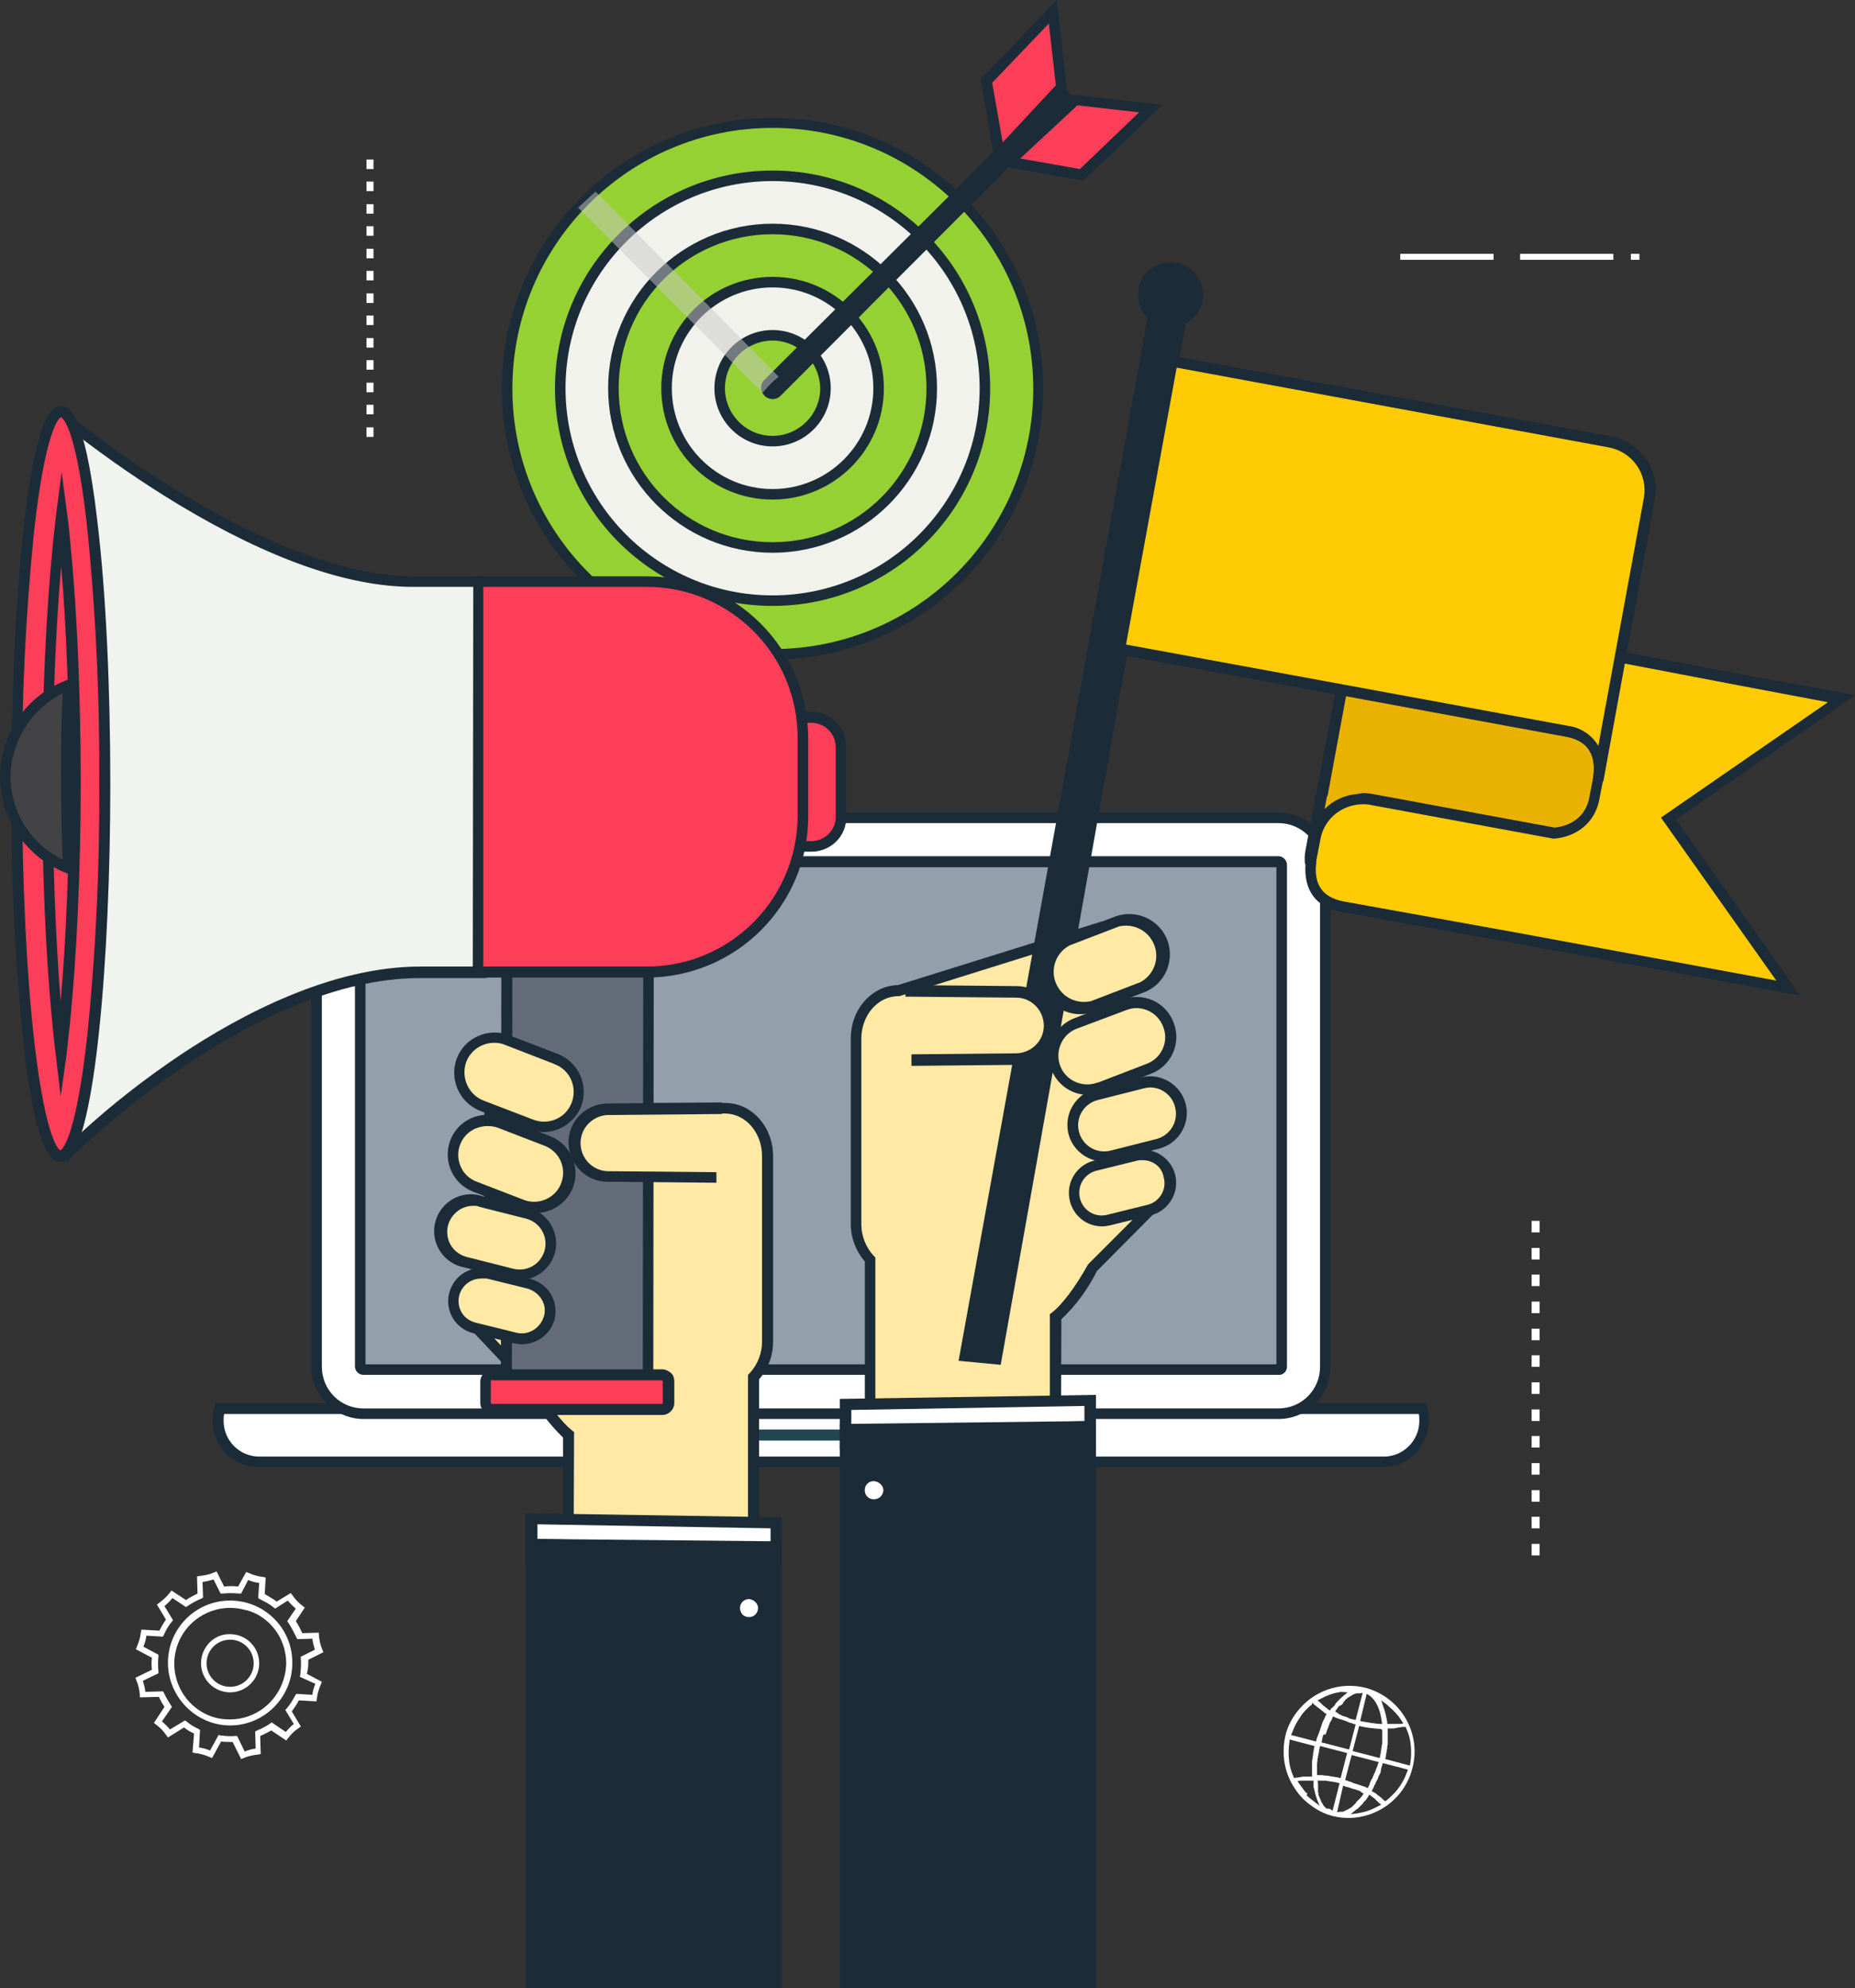
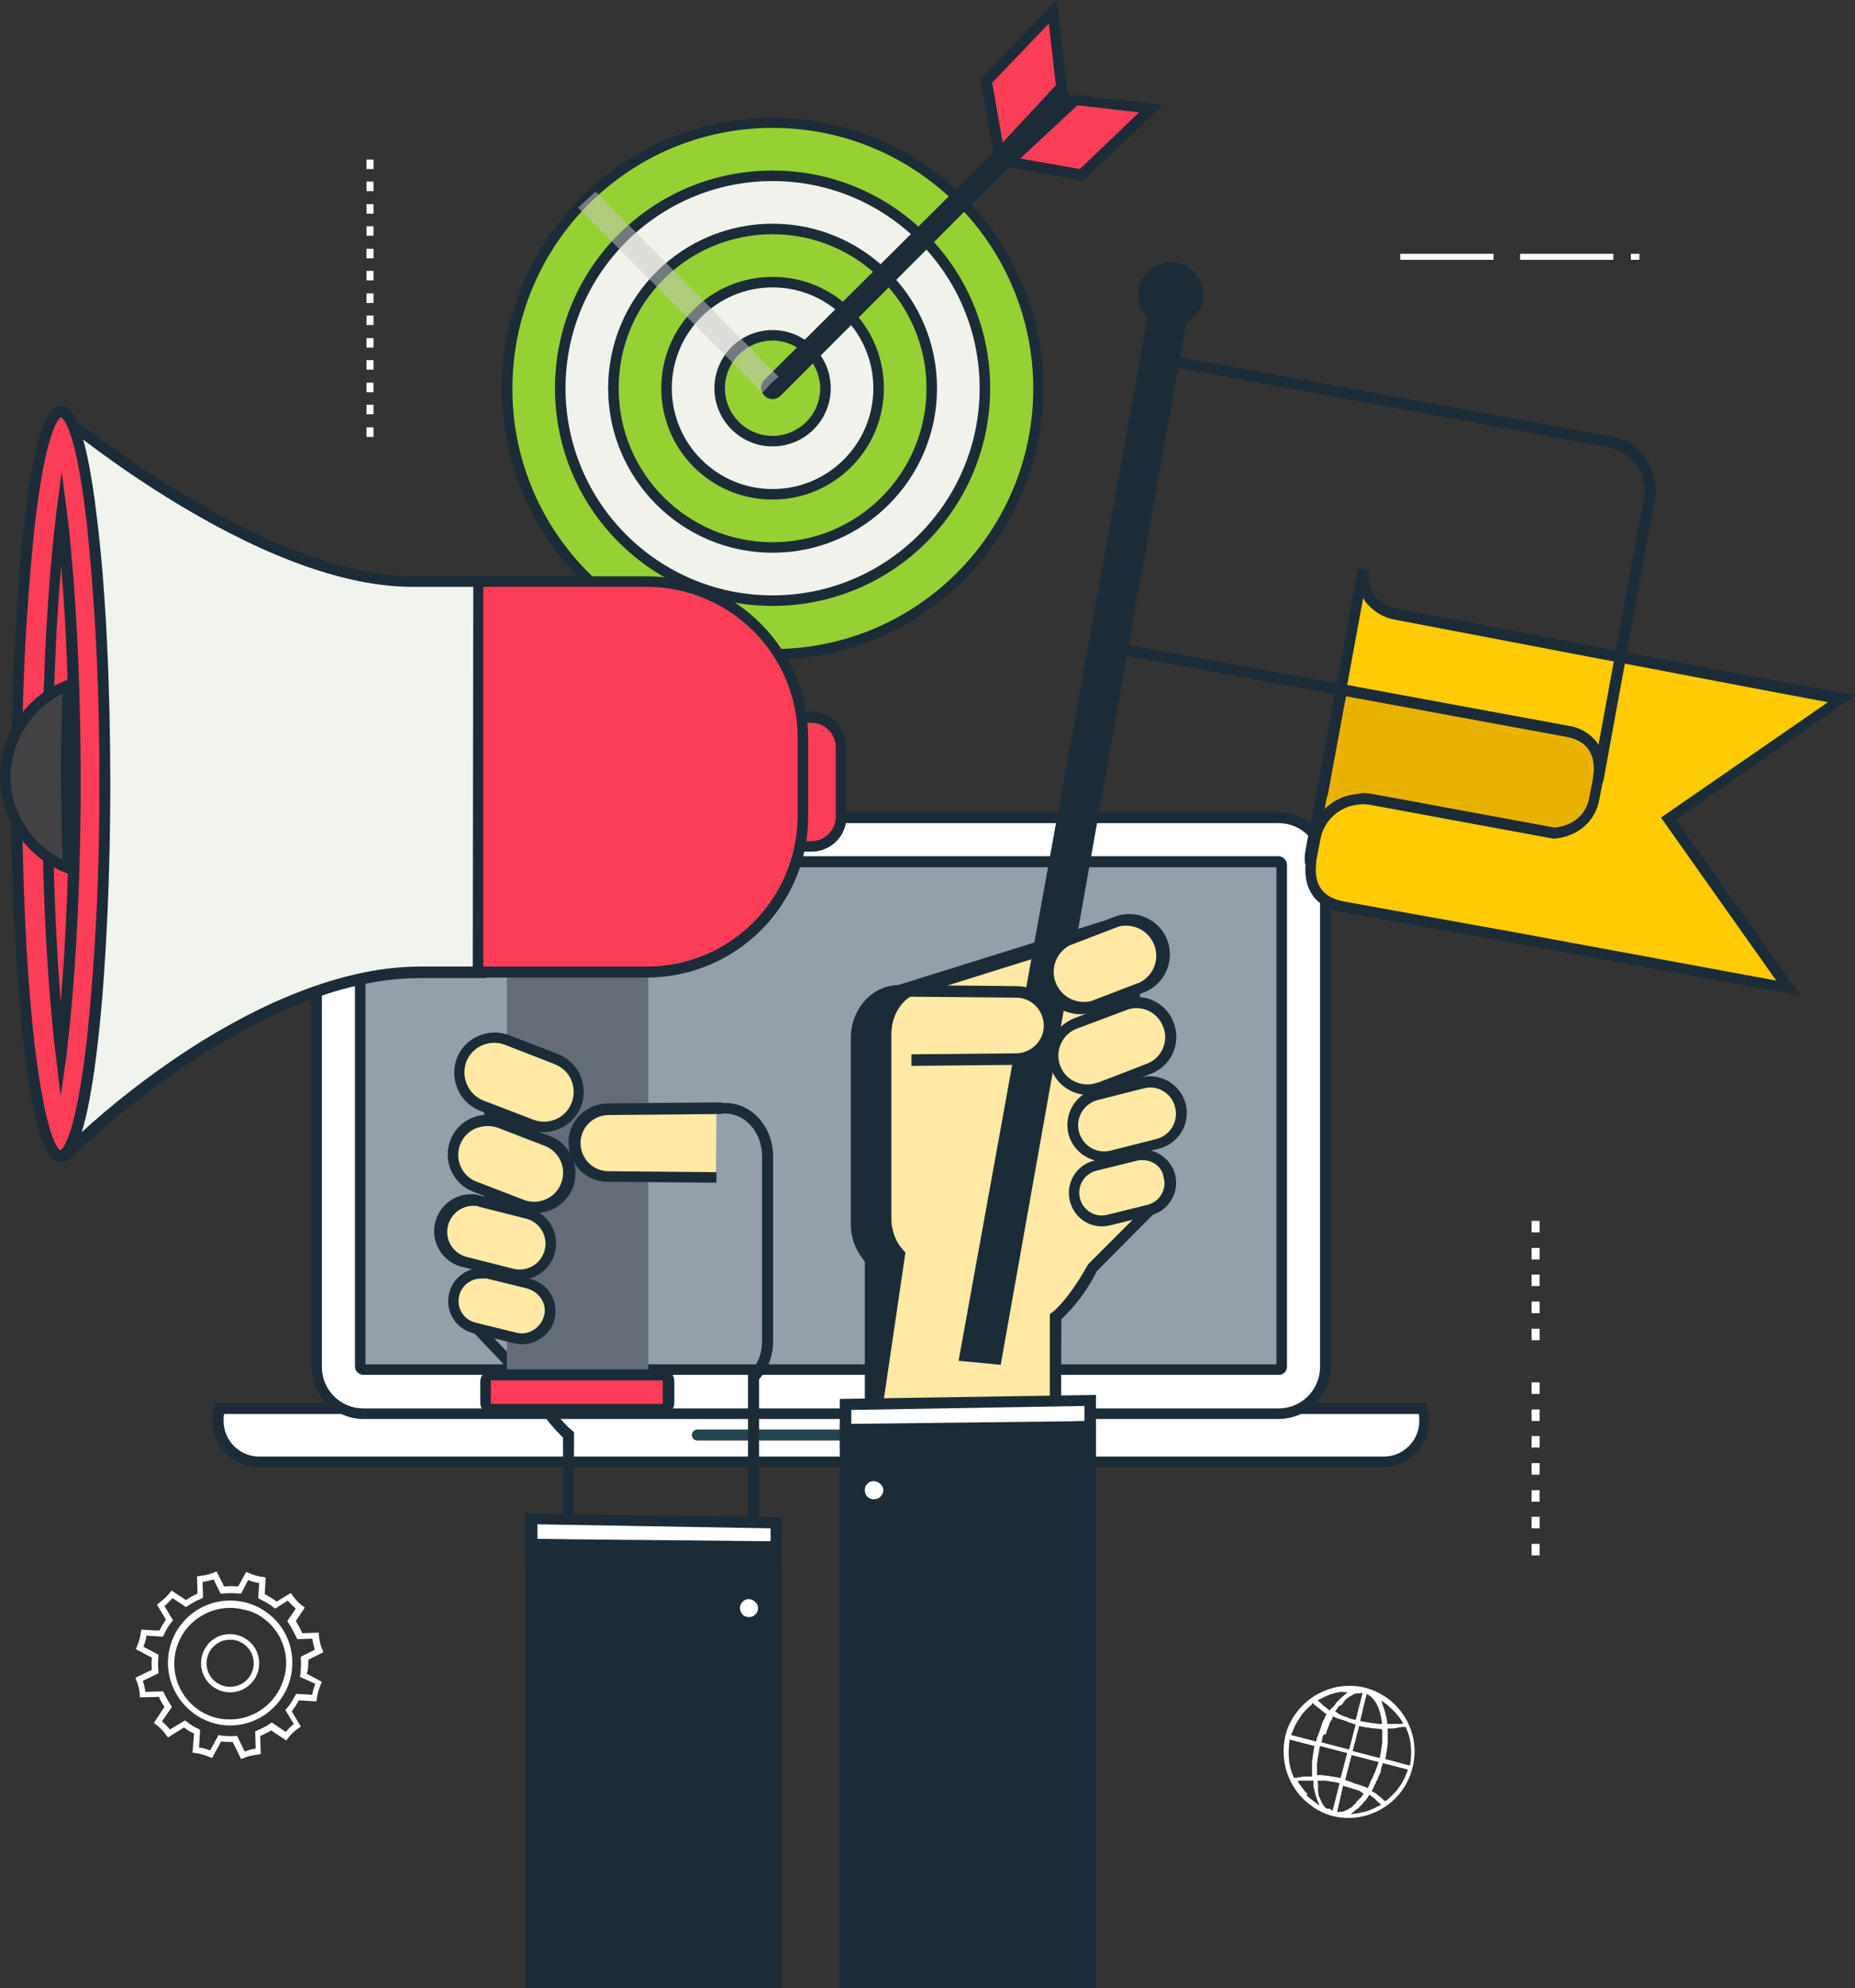
<svg xmlns="http://www.w3.org/2000/svg" version="1.1" id="Layer_1" x="0px" y="0px" viewBox="0 0 370 396.4" style="enable-background:new 0 0 370 396.4;" xml:space="preserve">
  <rect x="0" y="0" width="370" height="396.4" fill="#333333" stroke="none" />
  <style type="text/css">
	.st0{fill-rule:evenodd;clip-rule:evenodd;fill:#FFFFFF;}
	.st1{fill:#1B2C38;}
	.st2{fill:#21464F;}
	.st3{fill-rule:evenodd;clip-rule:evenodd;fill:#949FAC;}
	.st4{fill:#FFFFFF;}
	.st5{fill:#95D133;}
	.st6{fill:#F1F2EC;}
	.st7{fill:#FC3E59;}
	.st8{opacity:0.5;fill:#CAC8C8;enable-background:new    ;}
	.st9{fill:#FFE9A4;}
	.st10{fill:#636C78;}
	.st11{fill:#F1F3EE;}
	.st12{fill:#434244;}
	.st13{fill:#FFCB05;}
	.st14{fill:#EAB200;}
</style>
  <g>
    <g id="Isolation_Mode">
      <path class="st0" d="M43.8,280.8c-0.2,0.8-0.4,1.6-0.4,2.5c0,4.5,3.6,8.2,8.1,8.2c0,0,0,0,0,0h224.3c4.5,0,8.1-3.6,8.1-8.1    c0-0.8-0.1-1.7-0.4-2.5L43.8,280.8z" />
      <path class="st1" d="M275.9,292.5H51.6c-5.1,0-9.2-4.1-9.2-9.2c0-0.9,0.1-1.9,0.4-2.8l0.2-0.8h241.4l0.2,0.8    c1.5,4.9-1.2,10-6,11.6C277.8,292.3,276.8,292.5,275.9,292.5L275.9,292.5z M44.7,281.9c-0.1,0.5-0.1,0.9-0.1,1.4    c0,3.9,3.2,7.1,7.1,7.1h224.3c3.9,0,7.1-3.2,7.1-7.1c0-0.5,0-0.9-0.1-1.4H44.7z" />
      <path class="st2" d="M193.1,286.1c0,0.6-0.5,1.1-1.1,1.1c0,0,0,0,0,0h-52.9c-0.6,0-1.1-0.5-1.1-1.1c0,0,0,0,0,0l0,0    c0-0.6,0.5-1.1,1.1-1.1h53C192.7,285.1,193.2,285.5,193.1,286.1C193.2,286.1,193.2,286.1,193.1,286.1L193.1,286.1z" />
      <path class="st3" d="M72.5,163.1H255c5.2,0,9.3,4.2,9.3,9.3v99.3c0,5.2-4.2,9.3-9.3,9.3H72.5c-5.2,0-9.4-4.2-9.4-9.4v-99.3    C63.1,167.2,67.3,163,72.5,163.1L72.5,163.1z" />
      <path class="st1" d="M255,282.1H72.5c-5.7,0-10.4-4.7-10.4-10.4v-99.3c0-5.7,4.6-10.4,10.4-10.4H255c5.8,0,10.4,4.7,10.4,10.4    v99.3C265.4,277.5,260.7,282.1,255,282.1z M72.5,164.1c-4.6,0-8.3,3.7-8.3,8.3v99.3c0,4.6,3.7,8.3,8.3,8.3H255    c4.6,0,8.3-3.7,8.3-8.3v-99.3c0-4.6-3.7-8.3-8.3-8.3L72.5,164.1z" />
      <path class="st4" d="M255,163.1H72.5c-5.2,0-9.3,4.2-9.3,9.3v100.1c0,5.2,4.2,9.3,9.3,9.3H255c5.1,0,9.3-4.2,9.3-9.3V172.4    C264.3,167.2,260.2,163.1,255,163.1z M255.7,272.5c0,0.3-0.3,0.6-0.6,0.6H72.5c-0.3,0-0.6-0.3-0.6-0.6V172.4    c0-0.3,0.3-0.6,0.6-0.6H255c0.3,0,0.6,0.3,0.6,0.6V272.5z" />
      <path class="st1" d="M255,282.9H72.5c-5.7,0-10.4-4.7-10.4-10.4V172.4c0-5.7,4.6-10.4,10.4-10.4H255c5.8,0,10.4,4.7,10.4,10.4    v100.1C265.4,278.2,260.8,282.9,255,282.9z M72.5,164.1c-4.6,0-8.3,3.7-8.3,8.3v100.1c0,4.6,3.7,8.3,8.3,8.3H255    c4.6,0,8.3-3.7,8.3-8.3V172.4c0-4.6-3.7-8.3-8.3-8.3H72.5z M255,274.1H72.5c-0.9,0-1.7-0.7-1.7-1.7V172.4c0-0.9,0.8-1.7,1.7-1.7    H255c0.9,0,1.7,0.8,1.7,1.7v100.1C256.7,273.4,255.9,274.2,255,274.1L255,274.1z M72.9,272h181.7v-99.1H72.9L72.9,272z" />
      <path class="st5" d="M154.1,130.4c-29.3,0-53-23.7-53-53s23.7-53,53-53s53,23.7,53,53l0,0C207,106.7,183.3,130.4,154.1,130.4z" />
      <path class="st1" d="M154.1,131.5c-29.8,0-54-24.2-54-54c0-29.8,24.2-54,54-54c29.8,0,54,24.1,54,54    C208,107.2,183.9,131.4,154.1,131.5z M154.1,25.5c-28.7,0-51.9,23.3-51.9,52c0,28.7,23.3,51.9,52,51.9c28.7,0,51.9-23.3,51.9-52    C206,48.7,182.8,25.5,154.1,25.5z" />
      <path class="st6" d="M154.1,119.8c-23.4,0-42.4-19-42.4-42.4c0-23.4,19-42.4,42.4-42.4c23.4,0,42.4,19,42.4,42.4c0,0,0,0,0,0    C196.4,100.8,177.5,119.8,154.1,119.8z" />
      <path class="st1" d="M154.1,120.8c-24,0-43.4-19.4-43.4-43.4S130.1,34,154.1,34c24,0,43.4,19.4,43.4,43.4c0,0,0,0,0,0    C197.5,101.4,178.1,120.8,154.1,120.8z M154.1,36.1c-22.8,0-41.3,18.5-41.3,41.3c0,22.8,18.5,41.3,41.3,41.3    c22.8,0,41.3-18.5,41.3-41.3c0,0,0,0,0,0C195.4,54.6,176.9,36.1,154.1,36.1z" />
      <path class="st5" d="M154.1,109.2c-17.5,0-31.8-14.2-31.8-31.8c0-17.5,14.2-31.8,31.8-31.8c17.5,0,31.8,14.2,31.8,31.8    c0,0,0,0,0,0C185.8,94.9,171.6,109.1,154.1,109.2z" />
      <path class="st1" d="M154.1,110.2c-18.1,0-32.8-14.7-32.8-32.8s14.7-32.8,32.8-32.8c18.1,0,32.8,14.7,32.8,32.8c0,0,0,0,0,0    C186.9,95.5,172.2,110.2,154.1,110.2z M154.1,46.7c-17,0-30.7,13.7-30.7,30.7c0,17,13.7,30.7,30.7,30.7s30.7-13.7,30.7-30.7    c0,0,0,0,0,0C184.8,60.5,171,46.7,154.1,46.7z" />
      <path class="st6" d="M154.1,98.6c-11.7,0-21.2-9.5-21.2-21.1s9.5-21.2,21.1-21.2s21.2,9.5,21.2,21.1c0,0,0,0,0,0    C175.2,89.1,165.8,98.5,154.1,98.6z" />
      <path class="st1" d="M154.1,99.6c-12.3,0-22.2-9.9-22.2-22.2s9.9-22.2,22.2-22.2c12.3,0,22.2,9.9,22.2,22.2c0,0,0,0,0,0    C176.3,89.7,166.3,99.6,154.1,99.6z M154.1,57.3c-11.1,0-20.1,9-20.1,20.1c0,11.1,9,20.1,20.1,20.1c11.1,0,20.1-9,20.1-20.1    c0,0,0,0,0,0C174.2,66.3,165.2,57.3,154.1,57.3z" />
      <path class="st5" d="M164.7,77.4c0,5.8-4.7,10.6-10.5,10.6c-5.8,0-10.6-4.7-10.6-10.5c0-5.8,4.7-10.6,10.5-10.6    C159.9,66.8,164.6,71.5,164.7,77.4C164.7,77.4,164.7,77.4,164.7,77.4z" />
      <path class="st1" d="M154.1,89c-6.4,0-11.6-5.2-11.6-11.6c0-6.4,5.2-11.6,11.6-11.6c6.4,0,11.6,5.2,11.6,11.6    C165.7,83.8,160.5,89,154.1,89z M154.1,67.9c-5.2,0-9.5,4.2-9.5,9.5c0,5.2,4.2,9.5,9.5,9.5c5.2,0,9.5-4.2,9.5-9.5c0,0,0,0,0,0    C163.5,72.2,159.3,67.9,154.1,67.9z" />
      <polygon class="st7" points="201.3,32.3 215.8,34.9 229.6,21.6 214.5,19.9   " />
      <path class="st1" d="M216.1,36L199,33l15.2-14.1l17.7,2L216.1,36z M203.5,31.6l11.9,2.1l11.8-11.3l-12.3-1.4L203.5,31.6z" />
      <polygon class="st7" points="199.3,30.6 196.7,16.1 210,2.3 211.7,17.4   " />
      <path class="st1" d="M198.6,32.9l-3-17.1L210.8,0l2,17.7L198.6,32.9z M197.9,16.5l2.1,11.9L210.6,17l-1.4-12.3L197.9,16.5z" />
      <path class="st1" d="M155.7,78.9L155.7,78.9c-0.9,0.9-2.3,0.9-3.2,0c-0.4-0.4-0.7-1-0.7-1.6c0-0.7,0.3-1.3,0.8-1.7l0,0l59-58.7    l3,3L155.7,78.9z" />
      <path class="st8" d="M118.8,38.2c-1.4,1.2-1.6,1.5-3.5,3.2l36.8,36.9l1.7-1.9l1.5-1.3L118.8,38.2z" />
-       <path class="st9" d="M153.2,230.5c0-5.2-3.8-9.5-8.4-9.5H116c-4.7,0-8.4,4.3-8.4,9.5l-4.8,35.7l-8.3-2.1l11.6,12.2    c2.1,4,4.9,7.9,7.3,9.8v29h37v-40.4c1.8-1.9,2.8-4.4,2.8-7L153.2,230.5z" />
      <path class="st1" d="M151.4,316.1h-39.1v-29.5c-2.9-2.8-5.3-6.1-7.2-9.7l-14-14.8l10.8,2.7l4.6-34.4c0-5.8,4.3-10.5,9.5-10.5h28.7    c5.3,0,9.5,4.8,9.5,10.6v37c0,2.8-1,5.4-2.8,7.5L151.4,316.1z M114.4,313.9h34.8v-39.8l0.3-0.3c1.6-1.7,2.5-4,2.5-6.3v-37    c0-4.7-3.3-8.5-7.4-8.5H116c-4.1,0-7.4,3.8-7.4,8.5v0.1l-4.9,36.9l-5.9-1.5l9.2,9.7c2.2,4.2,5,7.8,7.1,9.5l0.4,0.3L114.4,313.9z" />
      <rect x="101.1" y="190.3" class="st10" width="28.2" height="89" />
-       <path class="st1" d="M130.3,280.3H99.9l0.1-91.1h30.4L130.3,280.3z M102.1,278.1h26.1l0.1-86.8h-26.1L102.1,278.1z" />
      <path class="st7" d="M140.1,162.8c0,3.3,2.6,5.9,5.9,5.9c0,0,0,0,0,0h15.8c3.3,0,5.9-2.7,5.9-5.9v-13.9c0-3.3-2.6-5.9-5.9-5.9    c0,0,0,0,0,0h-15.7c-3.3,0-5.9,2.6-5.9,5.9c0,0,0,0,0,0L140.1,162.8z" />
      <path class="st1" d="M161.8,169.8h-15.8c-3.9,0-7-3.1-7-7v-13.9c0-3.9,3.1-7,7-7h15.8c3.9,0,7,3.1,7,7v13.9    C168.9,166.6,165.8,169.8,161.8,169.8C161.9,169.8,161.9,169.8,161.8,169.8z M141.2,162.8c0,2.7,2.2,4.9,4.8,4.9c0,0,0,0,0,0h15.8    c2.7,0,4.9-2.2,4.9-4.8v-13.9c0-2.7-2.1-4.8-4.8-4.9c0,0,0,0-0.1,0h-15.8l0,0c-2.7,0-4.8,2.2-4.9,4.8V162.8z" />
      <path class="st7" d="M3.4,156.3c0,41,3.9,74.2,8.7,74.2s8.8-33.2,8.8-74.2s-3.9-74.2-8.7-74.2S3.5,115.3,3.4,156.3z" />
      <path class="st1" d="M12.1,231.6L12.1,231.6c-1.3,0-4.6,0-7.3-22.7c-1.8-17.5-2.7-35-2.5-52.6c0-19.8,1-38.5,2.6-52.6    c2.7-22.7,6-22.7,7.3-22.7s4.6,0,7.2,22.7c1.7,14,2.6,32.7,2.6,52.6C22,182.3,19.9,231.6,12.1,231.6z M4.5,156.3    c0,19.6,0.9,38.1,2.5,52c2.4,20.2,5.1,21.1,5.1,21.1s2.8-0.9,5.2-21.1c1.8-17.3,2.7-34.6,2.6-52c0.1-17.4-0.7-34.7-2.5-52    c-2.3-20.2-5.1-21.1-5.1-21.1S9.4,84.1,7,104.3C5.2,121.6,4.4,138.9,4.5,156.3L4.5,156.3z" />
      <path class="st7" d="M96.9,279.6c0,0.7,0.6,1.3,1.3,1.3h33.9c0.7,0,1.3-0.6,1.3-1.3v-4.3c0-0.7-0.6-1.3-1.3-1.3H98.2    c-0.7,0-1.3,0.6-1.3,1.3L96.9,279.6z" />
      <path class="st1" d="M132.1,282.1H98.2c-1.3,0-2.4-1.1-2.4-2.4v-4.3c0-0.6,0.3-1.2,0.7-1.7c0.4-0.4,1.1-0.7,1.7-0.7l0,0h33.9    c0.6,0,1.2,0.3,1.7,0.7c0.5,0.4,0.7,1.1,0.7,1.7v4.3C134.5,281,133.4,282.1,132.1,282.1z M98.2,275.1c-0.1,0-0.1,0-0.2,0.1    c0,0-0.1,0.1-0.1,0.2v4.3c0,0.1,0.1,0.2,0.2,0.2h33.9c0.1,0,0.2-0.1,0.2-0.2v-4.3c0-0.1-0.1-0.2-0.2-0.2H98.2z" />
      <path class="st11" d="M13.1,83.6c0,0,38.7,32.3,69.2,32.3h13.6l-0.1,77.9h-12c-33.8,0-69.1,34.9-69.1,34.9    c2.8-24.5,4.3-49.2,4.4-73.9C19.1,130.9,17,107.1,13.1,83.6z" />
      <path class="st1" d="M13.3,231.7l0.4-3.1c2.8-24.5,4.2-49.1,4.4-73.8c-0.1-23.8-2.1-47.5-6-71l-0.5-2.9l2.3,1.9    c0.4,0.3,38.8,32,68.5,32.1h13.8c0.5,0.1,1.1,0.3,1.1,1.1c0,0.2-0.1,0.4-0.2,0.6l-0.1,78.4H83.7c-33,0-67.9,34.3-68.3,34.6    L13.3,231.7z M14.7,86.2c3.6,22.7,5.4,45.6,5.5,68.6c-0.2,23.8-1.6,47.5-4.1,71.1c6.2-5.7,12.9-10.9,19.9-15.6    c12-8,30.1-17.6,47.8-17.6h11l0.1-75.7H82.3c-12.8,0-28.5-5.5-46.5-16.3C28.5,96.3,21.4,91.4,14.7,86.2z" />
      <path class="st7" d="M129,116c17.2,0,31.1,14,31.1,31.2v15.6c0,17.2-14,31.1-31.2,31.1c0,0,0,0,0,0H95.3l0.1-77.9L129,116z" />
      <path class="st1" d="M128.9,194.9L128.9,194.9H94.3l0.1-80H129c17.8,0,32.2,14.5,32.2,32.3v15.6    C161.2,180.5,146.8,194.9,128.9,194.9L128.9,194.9z M96.4,192.7h32.6l0,0c16.6,0,30-13.4,30.1-30v-15.6c0-16.6-13.4-30-30-30.1    H96.4L96.4,192.7z" />
      <path class="st7" d="M12.2,102.6c0.3,1.9,0.5,4.1,0.7,6.5c1.3,13.2,2,29.9,2,47.2s-0.8,34-2.1,47.2c-0.3,2.4-0.5,4.5-0.7,6.5    c-0.2-1.9-0.5-4.1-0.7-6.5c-1.3-13.2-2-29.9-2-47.2s0.8-34.1,2.1-47.2C11.8,106.7,12,104.6,12.2,102.6 M11.6,82.4    c-4.5,3-8.1,35-8.1,73.9c0,41,3.8,74.2,8.7,74.2c0.3,0,0.5-0.1,0.7-0.2c4.5-3,8.1-35,8.1-73.9c0-41-3.9-74.2-8.7-74.2    C12,82.2,11.8,82.2,11.6,82.4z" />
      <path class="st1" d="M12.1,231.6c-1.3,0-4.6,0-7.3-22.7c-1.8-17.5-2.7-35-2.5-52.6c0-34.3,3-71,8.6-74.8c0.4-0.3,0.9-0.4,1.3-0.4    c1.2,0,4.6,0,7.2,22.7c1.7,14,2.6,32.7,2.6,52.6c0,34.3-3,71-8.6,74.8C13.1,231.4,12.6,231.6,12.1,231.6z M12.2,83.2    c0,0-0.1,0-0.1,0l0,0c-0.5,0.3-3.1,3-5.3,22.7c-1.7,16.7-2.5,33.5-2.4,50.3c0,19.6,0.9,38.1,2.5,52c2.4,20.2,5.1,21.1,5.1,21.1    c0,0,0.1,0,0.1,0c0.5-0.3,3.1-3,5.3-22.7c1.7-16.7,2.5-33.5,2.4-50.3c0.1-17.4-0.7-34.7-2.5-52C15,84.2,12.3,83.3,12.2,83.2    L12.2,83.2z M12.1,218.6l-1-8.5c-0.3-2.3-0.5-4.4-0.7-6.5c-1.3-13.2-2-30-2-47.3s0.8-34.1,2.1-47.3c0.2-2.2,0.5-4.4,0.7-6.5    l1.1-8.4l1.1,8.4c0.3,2.1,0.5,4.3,0.7,6.5c1.3,13.2,2,30,2,47.3s-0.8,34.1-2.1,47.3c-0.3,2.5-0.5,4.6-0.7,6.5L12.1,218.6z     M12.2,112.9c-1.1,12.5-1.7,27.7-1.7,43.4s0.6,30.9,1.6,43.4c1.1-12.5,1.7-27.8,1.7-43.4S13.3,125.4,12.2,112.9L12.2,112.9z" />
      <path class="st12" d="M1.1,154.8c0-8.1,5-15.3,12.6-18.2c-0.5,12.3-0.5,24.3,0,36.5C6.1,170.2,1.1,162.9,1.1,154.8z" />
      <path class="st1" d="M14.8,174.7l-1.5-0.6C5.3,171,0,163.4,0,154.8l0,0c0-8.5,5.3-16.2,13.3-19.2l1.5-0.6l-0.1,1.6    c-0.5,11.8-0.5,23.7,0,36.4L14.8,174.7z M2.1,154.8c0,7.1,4.1,13.5,10.4,16.6c-0.4-11.6-0.5-22.4,0-33.2    C6.2,141.4,2.2,147.8,2.1,154.8L2.1,154.8z" />
      <polygon class="st11" points="97.7,238.5 101.1,238.6 101.1,221 97.7,220.9   " />
      <path class="st1" d="M102.1,239.7l-5.5-0.1v-19.7l5.5,0.1V239.7z M98.8,237.5h1.2V222h-1.2L98.8,237.5z" />
      <path class="st9" d="M109.2,227.5c3.5,1.3,5.3,5.3,4,8.8c0,0,0,0,0,0l0,0c-1.3,3.5-5.3,5.3-8.8,4c0,0,0,0,0,0l-9.6-3.7    c-3.5-1.3-5.3-5.3-4-8.8c0,0,0,0,0,0l0,0c1.3-3.5,5.3-5.3,8.8-4c0,0,0,0,0,0L109.2,227.5z" />
      <path class="st1" d="M106.8,241.8c-1,0-1.9-0.2-2.8-0.5l-9.6-3.7c-4.1-1.6-6.1-6.1-4.6-10.2c1.5-4.1,6.1-6.2,10.2-4.6    c0,0,0.1,0,0.1,0l9.6,3.7c4.1,1.6,6.1,6.1,4.6,10.2C113.1,239.8,110.1,241.9,106.8,241.8L106.8,241.8z M97.2,224.5    c-0.8,0-1.6,0.2-2.4,0.5c-2.9,1.3-4.2,4.7-2.9,7.6c0.6,1.4,1.8,2.5,3.2,3l9.6,3.7c3,1,6.3-0.6,7.3-3.6c1-2.9-0.4-6-3.2-7.2    l-9.6-3.7C98.6,224.6,97.9,224.5,97.2,224.5z" />
      <path class="st9" d="M105.1,241.8c3.3,0.8,5.4,4.2,4.6,7.6c0,0,0,0,0,0l0,0c-0.8,3.4-4.2,5.4-7.6,4.6c0,0,0,0,0,0l-9.1-2.3    c-3.4-0.8-5.4-4.2-4.6-7.6l0,0c0.8-3.4,4.2-5.4,7.6-4.6c0,0,0,0,0,0L105.1,241.8z" />
      <path class="st1" d="M103.6,255.2c-0.6,0-1.2-0.1-1.8-0.2l-9.1-2.3c-4-0.7-6.7-4.5-6-8.5c0.7-4,4.5-6.7,8.5-6    c0.4,0.1,0.8,0.2,1.1,0.3l9.1,2.3c3.9,1,6.3,5,5.3,8.9C109.9,252.9,106.9,255.2,103.6,255.2L103.6,255.2z M94.4,240.4    c-2.9,0-5.2,2.4-5.2,5.2c0,2.4,1.6,4.4,3.9,5l9.1,2.3c2.8,0.8,5.6-0.8,6.4-3.5c0.8-2.8-0.8-5.6-3.5-6.4c-0.1,0-0.2-0.1-0.4-0.1    l0,0l-9.1-2.3C95.3,240.4,94.9,240.4,94.4,240.4z" />
      <path class="st9" d="M105.4,256c3,0.8,4.8,3.8,4,6.8l0,0c-0.7,3-3.8,4.8-6.8,4l-8.1-2c-3-0.8-4.7-3.8-4-6.8l0,0    c0.8-3,3.8-4.7,6.8-4L105.4,256z" />
      <path class="st1" d="M104.1,268c-0.5,0-1.1-0.1-1.6-0.2l-8.1-2c-3.6-0.9-5.7-4.5-4.8-8c0,0,0,0,0,0c0.9-3.6,4.5-5.7,8.1-4.8l8.1,2    c3.6,0.9,5.7,4.5,4.8,8.1C109.8,266,107.1,268,104.1,268z M96,254.9c-2.1,0-3.9,1.4-4.4,3.4c-0.3,1.2-0.1,2.4,0.5,3.4    c0.6,1,1.6,1.7,2.8,2l8.1,2c2.4,0.6,4.8-0.9,5.5-3.3s-0.9-4.8-3.3-5.5l0,0l-8.1-2C96.7,254.9,96.3,254.9,96,254.9L96,254.9z" />
      <path class="st9" d="M110.9,211c3.6,1.4,5.5,5.4,4.1,9c0,0,0,0,0,0.1l0,0c-1.4,3.6-5.4,5.5-9,4.1c0,0,0,0-0.1,0l-9.8-3.8    c-3.6-1.4-5.4-5.4-4.1-9c0,0,0,0,0,0l0,0c1.4-3.6,5.4-5.5,9-4.1c0,0,0,0,0.1,0L110.9,211z" />
      <path class="st1" d="M108.4,225.7c-1,0-2-0.2-2.9-0.5l-9.9-3.8c-4.1-1.7-6.1-6.5-4.4-10.6c1.6-3.9,6.1-5.9,10.1-4.5l9.9,3.8    c4.2,1.6,6.3,6.3,4.7,10.5C114.7,223.6,111.7,225.7,108.4,225.7L108.4,225.7z M98.6,207.9c-2.5,0-4.7,1.5-5.6,3.8    c-1.1,3.1,0.4,6.5,3.4,7.7l9.9,3.8c3,1.2,6.5-0.2,7.7-3.3c1.2-3-0.2-6.5-3.3-7.7c-0.1,0-0.2-0.1-0.2-0.1l-9.8-3.8    C100,208,99.3,207.9,98.6,207.9z" />
      <path class="st9" d="M142.9,221.1l-21.8,0.2c-3.7-0.1-6.8,2.8-6.9,6.5s2.8,6.8,6.5,6.9c0.2,0,0.3,0,0.5,0l21.6,0.2L142.9,221.1z" />
      <path class="st1" d="M142.9,233.7l-21.7-0.2c-3.1-0.1-5.5-2.7-5.4-5.8c0.1-2.9,2.4-5.2,5.3-5.4l22.9-0.2v-2.3l-22.9,0.2    c-4.3,0.1-7.8,3.6-7.7,7.9s3.6,7.8,7.9,7.7l0,0l21.6,0.2V233.7z" />
      <polygon class="st4" points="106,302.8 106,310.5 154.8,311.3 154.8,303.6   " />
      <path class="st1" d="M155.9,312.5l-51.1-0.8v-10l51.1,0.8V312.5z M107.2,309.4l46.5,0.8v-5.5l-46.5-0.8V309.4z" />
      <polygon class="st1" points="154.8,396.4 154.8,308.5 106,308.1 106,396.4   " />
      <polygon class="st1" points="107.2,396.4 107.2,309.4 153.7,309.8 153.7,396.4 155.9,396.4 155.9,307.3 104.9,306.8 104.9,396.4       " />
      <polygon class="st1" points="107.2,396.1 107.2,309.4 129.4,309.8 129,396.1 131.3,396.1 131.7,307.3 104.9,306.8 104.9,396.1       " />
      <path class="st4" d="M146.5,320.6c-0.1,1.7,1.2,3,2.9,3.1c1.7,0.1,3-1.2,3.1-2.9c0.1-1.7-1.2-3-2.9-3.1c0,0-0.1,0-0.1,0    C147.8,317.7,146.5,319,146.5,320.6C146.5,320.6,146.5,320.6,146.5,320.6z" />
      <path class="st1" d="M149.4,324.7L149.4,324.7c-2.4,0-4.2-1.9-4.2-4.2c0-2.3,1.9-4.1,4.2-4.1s4.1,1.9,4.1,4.2    C153.5,322.9,151.7,324.7,149.4,324.7z M149.4,318.8c-1,0-1.8,0.8-1.8,1.8c0,0.5,0.2,0.9,0.5,1.3c0.3,0.3,0.8,0.5,1.3,0.5v1.1    v-1.1c1,0,1.8-0.8,1.8-1.8C151.2,319.7,150.4,318.9,149.4,318.8L149.4,318.8z" />
      <path class="st9" d="M217.8,252.7l11.4-11.5l-8.1,1.4l0.7-35.6c0-5.2,2.6-22.2-2.1-22.2l-40.7,12.7c-4.6,0-8.4,4.3-8.4,9.5v37    c0,2.6,1,5.2,2.8,7.1v40.4h37v-29C212.9,260.6,215.7,256.7,217.8,252.7z" />
-       <path class="st1" d="M211.6,292.5h-39.1v-41c-1.8-2.1-2.8-4.7-2.8-7.5v-37c0-5.8,4.2-10.5,9.4-10.6l40.7-12.7h0.2    c0.8,0,1.6,0.3,2.1,0.9c2.3,2.4,1.9,9.3,1.3,17.5c-0.1,2-0.3,3.7-0.3,4.9l-0.7,34.3l10.1-1.7l-13.7,13.8c-1.8,3.6-4.2,6.9-7.1,9.6    L211.6,292.5z M174.6,290.4h34.8V262l0.4-0.3c2.1-1.6,4.8-5.3,7.1-9.4l0.2-0.3l9.1-9.1l-6,1l0.7-36.9c0-1.2,0.1-3,0.3-5    c0.4-5.2,1-13.9-0.8-15.9c-0.1-0.1-0.2-0.2-0.4-0.2l-40.6,12.7h-0.2c-4.1,0-7.4,3.8-7.4,8.5v37c0,2.3,0.9,4.6,2.5,6.3l0.3,0.3    L174.6,290.4z" />
+       <path class="st1" d="M211.6,292.5h-39.1v-41c-1.8-2.1-2.8-4.7-2.8-7.5v-37c0-5.8,4.2-10.5,9.4-10.6l40.7-12.7h0.2    c0.8,0,1.6,0.3,2.1,0.9c2.3,2.4,1.9,9.3,1.3,17.5c-0.1,2-0.3,3.7-0.3,4.9l-0.7,34.3l10.1-1.7l-13.7,13.8c-1.8,3.6-4.2,6.9-7.1,9.6    L211.6,292.5z M174.6,290.4h34.8V262l0.4-0.3c2.1-1.6,4.8-5.3,7.1-9.4l0.2-0.3l9.1-9.1l0.7-36.9c0-1.2,0.1-3,0.3-5    c0.4-5.2,1-13.9-0.8-15.9c-0.1-0.1-0.2-0.2-0.4-0.2l-40.6,12.7h-0.2c-4.1,0-7.4,3.8-7.4,8.5v37c0,2.3,0.9,4.6,2.5,6.3l0.3,0.3    L174.6,290.4z" />
      <polygon class="st1" points="198.7,270.9 192.5,270.3 229.8,64 235.3,65   " />
      <path class="st1" d="M199.6,272.1l-8.4-0.8L229,62.8l7.6,1.4L199.6,272.1z M193.8,269.4l4.1,0.4l36.3-203.9l-3.3-0.6L193.8,269.4z    " />
      <path class="st1" d="M238.8,59.7c-0.5,2.9-3.4,4.9-6.3,4.3s-4.9-3.4-4.3-6.3c0.5-2.9,3.4-4.9,6.3-4.3    C237.4,54,239.4,56.8,238.8,59.7z" />
      <path class="st1" d="M233.5,65.3c-0.4,0-0.8,0-1.2-0.1c-3.5-0.6-5.9-4-5.2-7.6c0.6-3.5,4-5.9,7.6-5.2c3.5,0.6,5.9,4,5.2,7.6    c0,0,0,0,0,0l0,0C239.3,63,236.6,65.2,233.5,65.3z M233.5,54.4c-2.4,0-4.4,1.9-4.4,4.3c0,2.4,1.9,4.4,4.3,4.4    c2.4,0,4.4-1.9,4.4-4.3c0-2.1-1.5-3.9-3.5-4.3C234.1,54.5,233.8,54.5,233.5,54.4L233.5,54.4z" />
      <path class="st13" d="M332.7,163.2l34.5-23.9l-20-3.7l-69.1-13.2c-1.3-0.2-2.4-0.8-3.5-1.6c-2.3-1.7-3.4-4.6-2.9-7.4l-10.4,56.3    c-0.2,0.8-0.2,1.7-0.1,2.5c-0.3,3.1,0.4,7.4,6.2,8.5l34.4,6.2l54.6,10L332.7,163.2z" />
      <path class="st1" d="M359.1,198.5L301.9,188l-34.4-6.2c-5-0.9-7.5-4.3-7.1-9.6c-0.1-0.9,0-1.8,0.1-2.7l10.4-56.2l2.1,0.4    c-0.4,2.4,0.5,4.9,2.5,6.3c0.9,0.7,1.9,1.2,3,1.3l69.1,13.2l22.5,4.1l-35.8,24.8L359.1,198.5z M271.9,119.2l-9.3,50.6    c-0.1,0.7-0.2,1.5-0.1,2.3v0.2c-0.4,4.2,1.4,6.6,5.4,7.4l34.4,6.2l52,9.6l-23-32.5l33.3-23l-17.5-3.3L278,123.5    c-1.4-0.3-2.8-0.9-3.9-1.8C273.2,121,272.4,120.2,271.9,119.2L271.9,119.2z" />
      <path class="st14" d="M312.6,145.7l-30-5.6l-15-2.8l-3.7,20h-0.1l-2.3,12.3c-0.2,0.8-0.2,1.7-0.1,2.5c0-0.6,0.1-1.1,0.2-1.6    l0.7-3.6c0.8-4.2,4.2-7.3,8.4-7.7c1-0.1,1.9-0.1,2.9,0.1l5.2,1l31.2,5.7c4-0.3,7.2-2.7,8-6.9l0.7-3.6    C319.2,152.7,319.6,147,312.6,145.7z" />
      <path class="st1" d="M260.3,172.3c-0.1-0.9-0.1-1.9,0.1-2.8l2.5-13.3h0.1l3.7-20l46,8.5c2.3,0.3,4.5,1.5,5.9,3.4    c1.3,1.9,1.7,4.5,1.1,7.7l-0.7,3.6c-0.8,4.4-4.3,7.4-9,7.8h-0.1h-0.1l-36.3-6.7c-0.9-0.2-1.7-0.2-2.6-0.1    c-3.7,0.4-6.8,3.1-7.5,6.8l-0.7,3.6c-0.1,0.5-0.2,1-0.2,1.5L260.3,172.3z M271.8,158.1c0.7,0,1.3,0.1,2,0.2l36.3,6.7    c3.7-0.4,6.3-2.6,6.9-6l0.7-3.6c0.5-2.6,0.2-4.7-0.8-6.1c-1.1-1.4-2.7-2.3-4.5-2.5l0,0l-43.9-8.1l-3.7,20h-0.1l-0.5,2.6    c1.7-1.7,4-2.8,6.5-3C271,158.2,271.4,158.2,271.8,158.1L271.8,158.1z" />
-       <path class="st13" d="M321.2,88.1l-87.2-16l-10.6,57.3l89.2,16.4c6.8,1.2,6.7,6.9,6.1,9.8l10.4-56.2C330,94.1,326.5,89,321.2,88.1    C321.2,88.1,321.2,88.1,321.2,88.1z" />
      <path class="st1" d="M319.8,155.8l-2.1-0.4l0,0c0.6-3.3,0.2-7.5-5.3-8.5l-90.2-16.6l10.9-59.5l88.3,16.2c5.8,1.1,9.7,6.6,8.7,12.4    L319.8,155.8L319.8,155.8z M224.6,128.5l88.1,16.2c2.5,0.3,4.8,1.8,6.1,4l9.1-49.5c0.8-4.7-2.3-9.1-7-10l-86.2-15.9L224.6,128.5z" />
      <path class="st9" d="M214.6,204c-3.5,1.3-5.3,5.3-4,8.8c0,0,0,0,0,0l0,0c1.3,3.5,5.2,5.3,8.8,4c0,0,0,0,0,0l9.6-3.7    c3.5-1.3,5.3-5.3,4-8.8c0,0,0,0,0,0l0,0c-1.3-3.5-5.3-5.3-8.8-4c0,0,0,0,0,0L214.6,204z" />
      <path class="st1" d="M217.1,218.3c-4.4,0-7.9-3.5-7.9-7.9c0-3.3,2-6.2,5.1-7.4l0,0l9.6-3.7c4.1-1.6,8.7,0.5,10.2,4.6    c1.6,4.1-0.5,8.7-4.6,10.2l0,0l-9.6,3.7C219,218.1,218,218.3,217.1,218.3z M215,205c-3,1-4.6,4.3-3.6,7.3c1,3,4.3,4.6,7.3,3.6    c0.1,0,0.2-0.1,0.4-0.1l9.6-3.7c3-1.1,4.5-4.5,3.3-7.4c-1.1-3-4.5-4.5-7.4-3.3L215,205z" />
      <path class="st9" d="M218.8,218.2c-3.3,0.8-5.4,4.2-4.6,7.6c0,0,0,0,0,0l0,0c0.8,3.4,4.2,5.4,7.6,4.6c0,0,0,0,0,0l9.1-2.3    c3.4-0.8,5.4-4.2,4.6-7.6l0,0c-0.8-3.4-4.2-5.4-7.6-4.6L218.8,218.2z" />
      <path class="st1" d="M220.3,231.6c-4,0-7.4-3.2-7.4-7.3c0-3.4,2.3-6.4,5.6-7.2l9.1-2.3c3.9-1,7.9,1.4,8.9,5.3c0,0,0,0,0,0    c1,3.9-1.4,7.9-5.3,8.9l-9.1,2.3C221.5,231.6,220.9,231.6,220.3,231.6z M229.4,216.8c-0.4,0-0.9,0.1-1.3,0.2l-9.1,2.3    c-2.8,0.7-4.5,3.5-3.8,6.3c0.7,2.8,3.5,4.5,6.3,3.8l9.1-2.3c2.8-0.7,4.5-3.5,3.8-6.3C233.9,218.5,231.8,216.8,229.4,216.8    L229.4,216.8z" />
      <path class="st9" d="M218.5,232.5c-3,0.8-4.8,3.8-4,6.8l0,0c0.8,3,3.8,4.8,6.8,4l8.1-2c3-0.8,4.7-3.8,4-6.8l0,0    c-0.8-3-3.8-4.8-6.8-4L218.5,232.5z" />
      <path class="st1" d="M219.8,244.5c-3.7,0-6.6-3-6.6-6.7c0-3,2.1-5.7,5-6.4l8.1-2c3.6-0.9,7.2,1.3,8.1,4.8c0.4,1.7,0.2,3.5-0.8,5.1    c-0.9,1.5-2.4,2.6-4.1,3l-8.1,2C220.9,244.4,220.4,244.5,219.8,244.5z M227.9,231.3c-0.4,0-0.7,0-1.1,0.1l-8.1,2    c-2.4,0.6-3.9,3-3.3,5.5c0.6,2.4,3,3.9,5.4,3.3l0,0l8.1-2c2.4-0.6,3.9-3.1,3.2-5.5C231.8,232.7,230,231.3,227.9,231.3L227.9,231.3    z" />
      <path class="st9" d="M213,187.5c-3.6,1.4-5.5,5.4-4.1,9c0,0,0,0,0,0.1l0,0c1.4,3.6,5.4,5.5,9,4.1c0,0,0,0,0.1,0l9.9-3.8    c3.6-1.4,5.4-5.4,4.1-9c0,0,0,0,0,0l0,0c-1.4-3.6-5.4-5.5-9-4.1c0,0,0,0-0.1,0L213,187.5z" />
      <path class="st1" d="M215.5,202.2c-4.5,0-8.1-3.6-8.2-8c0-3.4,2.1-6.5,5.3-7.7l9.9-3.8c4.2-1.5,8.9,0.7,10.4,4.9    c1.4,4.1-0.6,8.6-4.6,10.2l-9.9,3.8C217.4,202,216.5,202.2,215.5,202.2z M213.3,188.5c-2.9,1.6-4,5.2-2.4,8.1c1.3,2.4,4,3.6,6.7,3    l9.9-3.8c2.9-1.6,4-5.2,2.4-8.1c-1.3-2.4-4-3.6-6.7-3L213.3,188.5z" />
      <path class="st9" d="M202.7,197.7l-21-0.2v13.7l20.8-0.2c3.7-0.1,6.6-3.2,6.5-6.9C209,200.7,206.3,197.9,202.7,197.7L202.7,197.7z    " />
      <path class="st1" d="M202.8,196.6l-22.2-0.2v2.3l22.1,0.2c3.1,0,5.5,2.6,5.5,5.6c0,3.1-2.6,5.5-5.6,5.5l0,0l-20.8,0.2v2.3    l20.9-0.2c4.3,0,7.9-3.5,7.9-7.8C210.6,200.1,207.1,196.6,202.8,196.6L202.8,196.6L202.8,196.6z" />
      <polygon class="st4" points="168.6,280 168.6,287.8 217.4,286.9 217.4,279.2   " />
      <path class="st1" d="M167.5,288.9v-10l51.1-0.8v10L167.5,288.9z M169.8,281.1v5.4l46.5-0.8v-5.4L169.8,281.1z" />
      <polygon class="st1" points="217.4,396.4 217.4,284.9 168.6,285.4 168.6,396.4   " />
      <polygon class="st1" points="169.8,396.4 169.8,287 216.3,286.5 216.3,396.4 218.6,396.4 218.6,283.3 167.5,283.9 167.5,396.4       " />
      <polygon class="st1" points="194.9,395.7 194.4,287 216.3,286.5 216.3,395.7 218.6,395.7 218.6,283.3 192.1,283.9 192.6,395.7       " />
      <path class="st4" d="M177.4,297c0.1,1.7-1.2,3-2.9,3.1c-1.7,0.1-3-1.2-3.1-2.9c-0.1-1.7,1.2-3,2.9-3.1c0,0,0.1,0,0.1,0    C176,294.1,177.4,295.4,177.4,297C177.4,297,177.4,297,177.4,297z" />
      <path class="st1" d="M174.4,301.2c-2.3-0.1-4-2-3.9-4.3c0.1-2.1,1.8-3.8,3.9-3.9l0,0c2.2,0,4.1,1.8,4.2,4c0,2.2-1.8,4.1-4,4.2    L174.4,301.2z M174.4,295.3c-1-0.1-1.9,0.7-1.9,1.7c-0.1,1,0.7,1.9,1.7,1.9c0.1,0,0.2,0,0.3,0v1.1v-1.1c1-0.1,1.7-0.9,1.7-1.9    C176.1,296.1,175.3,295.4,174.4,295.3z" />
      <g id="Layer_2_1_">
        <path class="st4" d="M61.5,330.9l3-1.5l-0.2-0.5c-0.4-0.9-0.6-1.9-0.7-2.9v-0.5l-3.3,0.1c-0.4-0.8-0.8-1.7-1.3-2.4l1.8-2.7     l-0.4-0.3c-0.8-0.6-1.5-1.3-2.1-2.2l-0.3-0.4l-2.8,1.7c-0.8-0.6-1.6-1-2.4-1.5l0.2-3.3l-0.5-0.1c-1-0.1-2-0.4-2.9-0.8l-0.5-0.2     l-1.6,2.9c-0.9-0.1-1.8-0.1-2.8,0l-1.5-3l-0.5,0.2c-0.9,0.4-1.9,0.6-2.9,0.7l-0.5,0.1l0.1,3.4c-0.8,0.4-1.6,0.8-2.3,1.3l-2.9-1.9     l-0.3,0.4c-0.6,0.8-1.4,1.5-2.2,2.1l-0.4,0.3l1.8,3c-0.5,0.7-0.9,1.4-1.3,2.2l-3.6-0.2l-0.1,0.5c-0.1,1-0.4,2-0.8,2.9l-0.2,0.5     l3.2,1.7c-0.1,0.8-0.1,1.6,0,2.4l-3.3,1.6l0.2,0.5c0.4,0.9,0.6,1.9,0.7,2.9l0,0.5l3.8-0.1c0.3,0.7,0.7,1.4,1.1,2l-2.1,3.2     l0.4,0.3c0.8,0.6,1.5,1.3,2.1,2.2l0.3,0.4l3.2-2c0.6,0.5,1.3,0.9,2,1.2l-0.3,3.8l0.5,0.1c1,0.1,2,0.4,2.9,0.8l0.5,0.2l1.8-3.3     c0.8,0.1,1.6,0.1,2.3,0.1l1.7,3.4l0.5-0.2c0.9-0.4,1.9-0.6,2.9-0.7l0.5-0.1l-0.1-3.6c0.7-0.3,1.5-0.7,2.2-1.1l3,2l0.3-0.4     c0.6-0.8,1.3-1.5,2.2-2.1l0.4-0.3l-1.8-3c0.5-0.7,1-1.4,1.4-2.2l3.5,0.2l0.1-0.5c0.1-1,0.4-2,0.8-2.9l0.2-0.5l-3-1.6     C61.5,332.7,61.5,331.8,61.5,330.9z M62.9,335.7c-0.3,0.7-0.5,1.4-0.6,2.2l-3.2-0.2l-0.2,0.3c-0.5,0.9-1,1.8-1.7,2.6l-0.3,0.3     l1.7,2.8c-0.6,0.5-1.1,1-1.6,1.6l-2.8-1.9l-0.3,0.2c-0.8,0.6-1.7,1-2.6,1.4l-0.4,0.2l0.1,3.4c-0.7,0.1-1.5,0.3-2.2,0.6l-1.5-3.1     h-0.4c-1,0.1-1.9,0-2.9-0.1l-0.4-0.1l-1.7,3.1c-0.7-0.3-1.4-0.5-2.2-0.6l0.2-3.5l-0.3-0.2c-0.9-0.4-1.7-0.9-2.4-1.5l-0.3-0.2     l-3,1.8c-0.5-0.6-1-1.1-1.6-1.6l2-2.9l-0.2-0.3c-0.5-0.8-1-1.6-1.4-2.5l-0.2-0.3l-3.5,0.1c-0.1-0.8-0.3-1.5-0.5-2.2l3.1-1.5v-0.4     c-0.1-1-0.1-2,0-2.9v-0.4l-3-1.6c0.3-0.7,0.5-1.4,0.6-2.2l3.3,0.2l0.2-0.4c0.4-0.9,0.9-1.8,1.6-2.6l0.2-0.3l-1.7-2.8     c0.6-0.5,1.1-1,1.6-1.6l2.7,1.8l0.3-0.2c0.9-0.6,1.8-1.1,2.8-1.5l0.3-0.2l-0.1-3.1c0.7-0.1,1.5-0.3,2.2-0.5l1.4,2.8h0.4     c1.1-0.1,2.2-0.1,3.3,0l0.4,0l1.4-2.7c0.7,0.3,1.4,0.5,2.2,0.6l-0.2,3l0.3,0.2c1,0.5,2,1,2.8,1.7l0.3,0.2l2.5-1.6     c0.5,0.6,1,1.1,1.6,1.6l-1.7,2.5l0.2,0.3c0.6,0.9,1.1,1.9,1.6,2.9l0.2,0.4l3-0.1c0.1,0.8,0.3,1.5,0.5,2.2l-2.8,1.4v0.4     c0.1,1.1,0,2.2-0.1,3.2l-0.1,0.4L62.9,335.7z" />
        <path class="st4" d="M45.9,319.1c-6.9,0-12.4,5.6-12.4,12.4S39.1,344,45.9,344s12.4-5.6,12.4-12.4l0,0     C58.4,324.7,52.8,319.1,45.9,319.1z M55.7,326.2c1.4,2.6,1.8,5.6,0.9,8.5c-1.4,4.8-5.8,8.1-10.7,8.1c-1,0-2.1-0.1-3.1-0.4     c-5.9-1.7-9.3-7.9-7.6-13.8c1.7-5.9,7.9-9.3,13.8-7.6c0,0,0,0,0.1,0C51.9,321.7,54.3,323.7,55.7,326.2L55.7,326.2z" />
        <path class="st4" d="M40.1,331.6c0,3.2,2.6,5.8,5.8,5.8c3.2,0,5.8-2.6,5.8-5.8c0-3.2-2.6-5.8-5.8-5.8     C42.7,325.7,40.1,328.4,40.1,331.6z M50.6,331.6c0,2.6-2.1,4.7-4.7,4.7c-2.6,0-4.7-2.1-4.7-4.7c0-2.6,2.1-4.7,4.7-4.7     C48.5,326.9,50.6,329,50.6,331.6C50.6,331.6,50.6,331.6,50.6,331.6L50.6,331.6z" />
      </g>
      <g id="Layer_5">
        <rect x="305.5" y="307.8" class="st4" width="1.6" height="2.3" />
        <rect x="305.5" y="302.4" class="st4" width="1.6" height="2.3" />
        <rect x="305.5" y="297.1" class="st4" width="1.6" height="2.3" />
        <rect x="305.5" y="291.7" class="st4" width="1.6" height="2.3" />
        <rect x="305.5" y="286.3" class="st4" width="1.6" height="2.3" />
        <rect x="305.5" y="281" class="st4" width="1.6" height="2.3" />
        <rect x="305.5" y="275.6" class="st4" width="1.6" height="2.3" />
-         <rect x="305.5" y="270.2" class="st4" width="1.6" height="2.3" />
        <rect x="305.5" y="264.9" class="st4" width="1.6" height="2.3" />
        <rect x="305.5" y="259.5" class="st4" width="1.6" height="2.3" />
        <rect x="305.5" y="254.1" class="st4" width="1.6" height="2.3" />
        <rect x="305.5" y="248.8" class="st4" width="1.6" height="2.3" />
        <rect x="305.5" y="243.4" class="st4" width="1.6" height="2.3" />
      </g>
      <g id="Layer_6">
        <rect x="73.1" y="85.2" class="st4" width="1.4" height="1.9" />
        <rect x="73.1" y="80.7" class="st4" width="1.4" height="1.9" />
        <rect x="73.1" y="76.3" class="st4" width="1.4" height="1.9" />
        <rect x="73.1" y="71.8" class="st4" width="1.4" height="1.9" />
        <rect x="73.1" y="67.4" class="st4" width="1.4" height="1.9" />
        <rect x="73.1" y="62.9" class="st4" width="1.4" height="1.9" />
        <rect x="73.1" y="58.5" class="st4" width="1.4" height="1.9" />
        <rect x="73.1" y="54" class="st4" width="1.4" height="1.9" />
        <rect x="73.1" y="49.6" class="st4" width="1.4" height="1.9" />
        <rect x="73.1" y="45.1" class="st4" width="1.4" height="1.9" />
        <rect x="73.1" y="40.7" class="st4" width="1.4" height="1.9" />
        <rect x="73.1" y="36.2" class="st4" width="1.4" height="1.9" />
        <rect x="73.1" y="31.8" class="st4" width="1.4" height="1.9" />
      </g>
      <g id="Layer_7">
        <rect x="279.3" y="50.6" class="st4" width="18.6" height="1.2" />
        <rect x="303.2" y="50.6" class="st4" width="18.6" height="1.2" />
        <rect x="325.3" y="50.6" class="st4" width="1.7" height="1.2" />
      </g>
      <path class="st4" d="M266,362.1c-1.7-0.4-3.3-1.2-4.7-2.3c-1.4-1-2.5-2.3-3.4-3.8c-1.8-3-2.3-6.6-1.5-10c0.4-1.7,1.2-3.3,2.3-4.7    c3.2-4.2,8.6-6.1,13.7-4.8c7,1.9,11.2,9.1,9.3,16.1C279.9,359.5,272.9,363.7,266,362.1L266,362.1z M266.7,361.3l0.6-0.1h0.1h0.2    l0,0h0.1l0,0h0.2l0,0l0.2-0.1l0,0l0.1-0.1h0.1l0.2-0.1l0,0l0.2-0.1h0.1l0.1-0.1h0l0.2-0.1l0,0l0.1-0.1h0.1l0.1-0.1l0,0l0,0    l0.2-0.1h0l0,0l0.1-0.1l0.1-0.1l0.1-0.1h0l0.1-0.1l0.1-0.1l0.1-0.1l0.1-0.1l0,0l0.2-0.2l0-0.1l0.1-0.1l0.1-0.1l0.1-0.1l0,0    l0.1-0.1l0.2-0.2l0.1-0.1l0.1-0.1l0.1-0.1l0.1-0.1l0,0c0,0,0-0.1,0.1-0.1l0.1-0.2l0.3-0.4l-0.5-0.3l-0.1-0.1l-0.1-0.1l-0.5-0.2    h-0.1l0,0l-0.5-0.2l0,0H270l-0.5-0.2h-0.1l-0.5-0.2h-0.1l-0.4-0.1l-0.5-0.2L266.7,361.3z M265.2,360.6L265.2,360.6l0.6,0.4    l1.4-5.5l-0.5-0.1l-0.4-0.1h-0.1l-0.5-0.1h-0.1l-0.6-0.1h-0.1l-0.5-0.1h-0.1h-0.6h-0.3h-0.6l0.1,0.6c0,0.1,0,0.1,0,0.2l0,0    c0,0.1,0,0.2,0,0.2v0.1c0,0.1,0,0.1,0,0.2v0.1c0,0.1,0,0.2,0,0.2v0.1c0,0.1,0,0.1,0,0.2v0.1c0,0.1,0,0.1,0,0.2v0.1    c0,0.1,0,0.1,0.1,0.2v0.1c0,0.1,0,0.1,0,0.2v0.1c0,0.1,0,0.1,0.1,0.2l0,0c0,0.1,0,0.1,0.1,0.2v0.1l0.1,0.2l0,0l0,0l0.1,0.2l0,0    c0,0.1,0,0.1,0.1,0.2v0.1l0,0l0.1,0.2l0,0l0.1,0.2l0,0l0.1,0.1l0,0c0,0.1,0.1,0.1,0.1,0.2l0,0l0.1,0.2l0,0c0,0,0.1,0.1,0.1,0.1    l0,0c0.1,0.1,0.2,0.2,0.3,0.3l0,0l0.1,0.1l0,0l0.2,0.1L265.2,360.6z M260.6,357.9L260.6,357.9c0.3,0.3,0.5,0.5,0.8,0.7l0.1,0.1    l0.4,0.3l1.3,1l-0.6-1.5v-0.1c0-0.1-0.1-0.1-0.1-0.2v-0.1l-0.1-0.2v-0.1l-0.1-0.3c0,0,0-0.1,0-0.1c0-0.1-0.1-0.2-0.1-0.4l0,0    c0-0.1,0-0.2-0.1-0.3v-0.1l-0.1-0.3c0,0,0-0.1,0-0.1c0-0.1,0-0.2,0-0.3v-0.1c0-0.1,0-0.2,0-0.3v-0.1l0-0.4h-0.5h-0.3H261h-0.3    h-0.3h-0.3h-0.3h-0.3h-0.1l-0.6,0.1l0.4,0.6c0.3,0.4,0.6,0.8,0.9,1.2c0.2,0.3,0.4,0.5,0.7,0.7L260.6,357.9z M272.9,358.2    L272.9,358.2l-0.2,0.3l-0.1,0.1l0,0l-0.1,0.2c0,0-0.1,0.1-0.1,0.1l0,0l-0.2,0.2l0,0l-0.1,0.1l-0.2,0.2v0.1l-0.3,0.3l-0.1,0.1    l-0.2,0.2l-0.1,0.1l-0.2,0.2l-0.1,0.1l-0.2,0.2h-0.1l-1.2,1l1.5-0.2l0.4-0.1c1.3-0.2,2.5-0.7,3.6-1.3l0.6-0.3l-0.5-0.4l-0.1-0.1    l-0.2-0.2l-0.2-0.2l-0.2-0.2l-0.2-0.2l-0.2-0.1l-0.2-0.2l-0.2-0.1l-0.1-0.1l-0.3-0.2L272.9,358.2z M257.2,347.3    c-0.2,1.2-0.2,2.3-0.1,3.5c0.1,1.2,0.4,2.3,0.9,3.4l0.1,0.3l0.4-0.1h0.2h0.1l0.5-0.1h0.1l0.5-0.1l0,0h0.5h0.1h0.5h0.3h0.4l0,0    v-0.5c0-0.2,0-0.3,0-0.5v-0.1c0-0.2,0-0.4,0-0.6v-0.1c0-0.2,0-0.3,0-0.5c0,0,0-0.1,0-0.1c0-0.2,0-0.4,0-0.6v-0.1l0.1-0.5v-0.1    c0-0.2,0.1-0.4,0.1-0.6c0,0,0,0,0-0.1l0,0c0-0.2,0-0.3,0.1-0.5v-0.2l0,0l0.1-0.6l0.1-0.4l-0.4-0.1l-4.6-1.2L257.2,347.3z     M273.6,357.1l0.4,0.2l0.1,0.1l0,0h0.1l0.4,0.3l0.1,0.1l0.4,0.3l0,0l0.4,0.3l0.1,0.1l0.3,0.3h0h0l0.1,0.1l0.3,0.2l0.3-0.2    c0,0,0.1,0,0.1-0.1l0,0c0.3-0.2,0.5-0.4,0.8-0.7l0.6-0.6l0.1-0.1l0.1-0.1c0.7-0.8,1.3-1.7,1.8-2.7c0.1-0.2,0.2-0.4,0.3-0.7    s0.2-0.5,0.3-0.7l0.1-0.4l-5-1.3l-0.1,0.4l0,0l-0.2,0.6l0,0c0,0,0,0.1,0,0.1l-0.1,0.5v0.1c0,0.2-0.1,0.3-0.2,0.5l-0.1,0.2    l-0.2,0.4v0.1l-0.2,0.5l-0.1,0.1c-0.1,0.1-0.1,0.3-0.2,0.4l0,0.1l-0.3,0.5l0,0.1c-0.1,0.1-0.1,0.3-0.2,0.4l0,0l-0.2,0.4    L273.6,357.1z M262.9,350.1c0,0.2,0,0.3-0.1,0.5v0.1c0,0.4-0.1,0.7-0.1,1.1v0.1c0,0.2,0,0.3,0,0.5l0,0c0,0.2,0,0.3,0,0.5v0.1    c0,0.2,0,0.3,0,0.4v0.5h0.4h0.5h0.1l0.6,0.1h0.1c0.4,0,0.9,0.1,1.3,0.2h0.2l0.5,0.1h0.1l0.5,0.1l0.4,0.1l1.3-5l-5.4-1.4l-0.1,0.4    l0,0c0,0.2-0.1,0.3-0.1,0.5v0.1l-0.1,0.6L262.9,350.1z M268.3,354.9l0.4,0.1l0.5,0.2h0.1l0.5,0.2l0.2,0.1l0.6,0.2h0.1l0.5,0.2h0.1    h0l0.5,0.2h0.1l0.5,0.2l0.4,0.2l0.2-0.4l0.2-0.4v-0.1l0.2-0.5l0,0l0.2-0.4l0.1-0.1l0.2-0.5l0,0c0.1-0.2,0.1-0.3,0.2-0.5l0.1-0.1    c0-0.2,0.1-0.3,0.2-0.5v-0.1c0.1-0.2,0.1-0.3,0.2-0.5l0.1-0.2l0.1-0.4l0.2-0.5l-5.4-1.4L268.3,354.9z M279.9,344.3h-0.2h-0.1    l-0.4,0.1H279l-0.5,0.1l0,0l-0.5,0.1H278h-0.5h-0.3h-0.4v0.5c0,0.2,0,0.3,0,0.5v0.1c0,0.2,0,0.4,0,0.6c0,0,0,0.1,0,0.1    s0,0.3,0,0.5v0.1c0,0.2,0,0.4,0,0.6v0.1l-0.1,0.5l0,0c0,0,0,0.1,0,0.1c0,0.2,0,0.4-0.1,0.6c0,0,0,0.1,0,0.1c0,0.2,0,0.3-0.1,0.5    v0.2c0,0.2-0.1,0.4-0.1,0.6l0,0l-0.1,0.4l0.4,0.1l4.5,1.2l0.1-0.5c0.2-1.2,0.2-2.3,0.1-3.5c-0.1-1.2-0.4-2.3-0.9-3.4l-0.1-0.3    L279.9,344.3z M275.4,344.7c-1.3-0.1-2.6-0.2-3.9-0.5l-0.4-0.1l-1.3,5l5.4,1.4l0.1-0.5c0-0.2,0.1-0.3,0.1-0.5v-0.1    c0-0.2,0.1-0.4,0.1-0.6l0,0c0-0.2,0-0.3,0.1-0.5c0,0,0-0.1,0-0.1c0-0.2,0-0.4,0.1-0.5l0,0c0-0.2,0-0.3,0-0.6v-0.1v-0.5l0,0    c0-0.2,0-0.4,0-0.5v-0.1c0-0.2,0-0.3,0-0.5v-0.5L275.4,344.7z M264,345.8c-0.1,0.2-0.1,0.3-0.2,0.5v0.1l-0.1,0.5l-0.1,0.5l0.5,0.1    l5,1.3l1.3-5l-0.4-0.1l-0.5-0.2h-0.1l-0.6-0.2l-0.1-0.1l-0.6-0.2l0,0l-0.6-0.2h-0.1l0,0l-0.5-0.2h-0.1l-0.5-0.2l-0.4-0.2l-0.2,0.4    v0.1l-0.2,0.4l-0.1,0.1c-0.1,0.2-0.2,0.3-0.2,0.5l0,0l-0.2,0.4c0,0,0,0.1,0,0.1c-0.1,0.3-0.3,0.7-0.4,1v0.1    c-0.1,0.2-0.1,0.3-0.2,0.5L264,345.8z M261.7,339.8c-0.9,0.7-1.8,1.6-2.4,2.6c-0.7,1-1.2,2-1.6,3.1l-0.2,0.4l5,1.3l0.1-0.4l0,0    c0-0.2,0.1-0.3,0.2-0.6l0.1-0.2c0-0.2,0.1-0.3,0.2-0.5v-0.1c0.1-0.2,0.1-0.3,0.2-0.5l0-0.1l0.2-0.5v-0.1l0.2-0.5c0,0,0-0.1,0-0.1    c0.1-0.2,0.1-0.3,0.2-0.4v-0.1c0.1-0.2,0.2-0.3,0.3-0.5v-0.1c0.1-0.1,0.1-0.3,0.2-0.4l0,0l0.2-0.4l0,0l-0.4-0.2l-0.1-0.1l-0.1-0.1    l-0.4-0.3l-0.1-0.1l-0.4-0.3l0,0l-0.4-0.3l-0.1-0.1l-0.4-0.3l-0.1-0.1l-0.1-0.1l-0.3-0.2L261.7,339.8z M267,340.2l-0.1,0.2l0,0    c-0.1,0.1-0.2,0.3-0.3,0.4l-0.3,0.4l0.5,0.3l0.1,0.1l0.1,0.1c0.2,0.1,0.4,0.2,0.5,0.2l0.1,0.1l0.5,0.2h0.1l0.6,0.2l0.1,0.1    l0.5,0.2h0.1l0.4,0.1l0.5,0.1l1.4-5.4l-0.6,0.1H271h-0.2l0,0h-0.2l0,0l-0.4,0.1l0,0l-0.2,0.1l0,0l-0.2,0.1l0,0l-0.2,0.1l0,0    l-0.1,0.1l0,0l-0.2,0.1l0,0l-0.2,0.1h0l-0.1,0.1l0,0l-0.2,0.1l0,0l-0.1,0.1h0c-0.1,0.1-0.2,0.2-0.4,0.3l0,0.1l-0.1,0.1l0,0    l-0.2,0.2l0,0l-0.1,0.2h0l-0.1,0.2l0,0l-0.2,0.2L267,340.2z M271.3,343.1l0.4,0.1c1.1,0.2,2.3,0.4,3.5,0.5h0.5l-0.1-0.5    c-0.3-2.5-1.2-4.3-2.5-5.2l-0.5-0.3L271.3,343.1z M267.4,337.3l-0.4,0.1c-1.3,0.2-2.5,0.7-3.6,1.3l-0.6,0.3l0.5,0.4l0.1,0.1    l0.2,0.2l0.2,0.2l0.2,0.2l0.2,0.1l0.2,0.2l0.2,0.1l0.2,0.2l0.1,0.1l0.4,0.2l0.2-0.3l0,0l0,0c0-0.1,0.1-0.2,0.2-0.2l0.1-0.1    l0.2-0.2l0,0l0.1-0.1l0.2-0.2l0,0v-0.1l0.2-0.3l0,0l0.3-0.3h0l0.2-0.2l0.1-0.1l0.2-0.2l0.1-0.1l0.2-0.2l0,0l1.2-1L267.4,337.3z     M275.9,340.2c0.4,1,0.6,2.1,0.8,3.1l0,0.4h0.5h0.3h0.3h0.3h0.2h0.3h0.3h0.3h0.1l0.6-0.1l-0.3-0.5c-0.7-1.1-1.6-2.1-2.6-2.9    l-0.3-0.3l-1.2-0.9L275.9,340.2z" />
    </g>
  </g>
</svg>